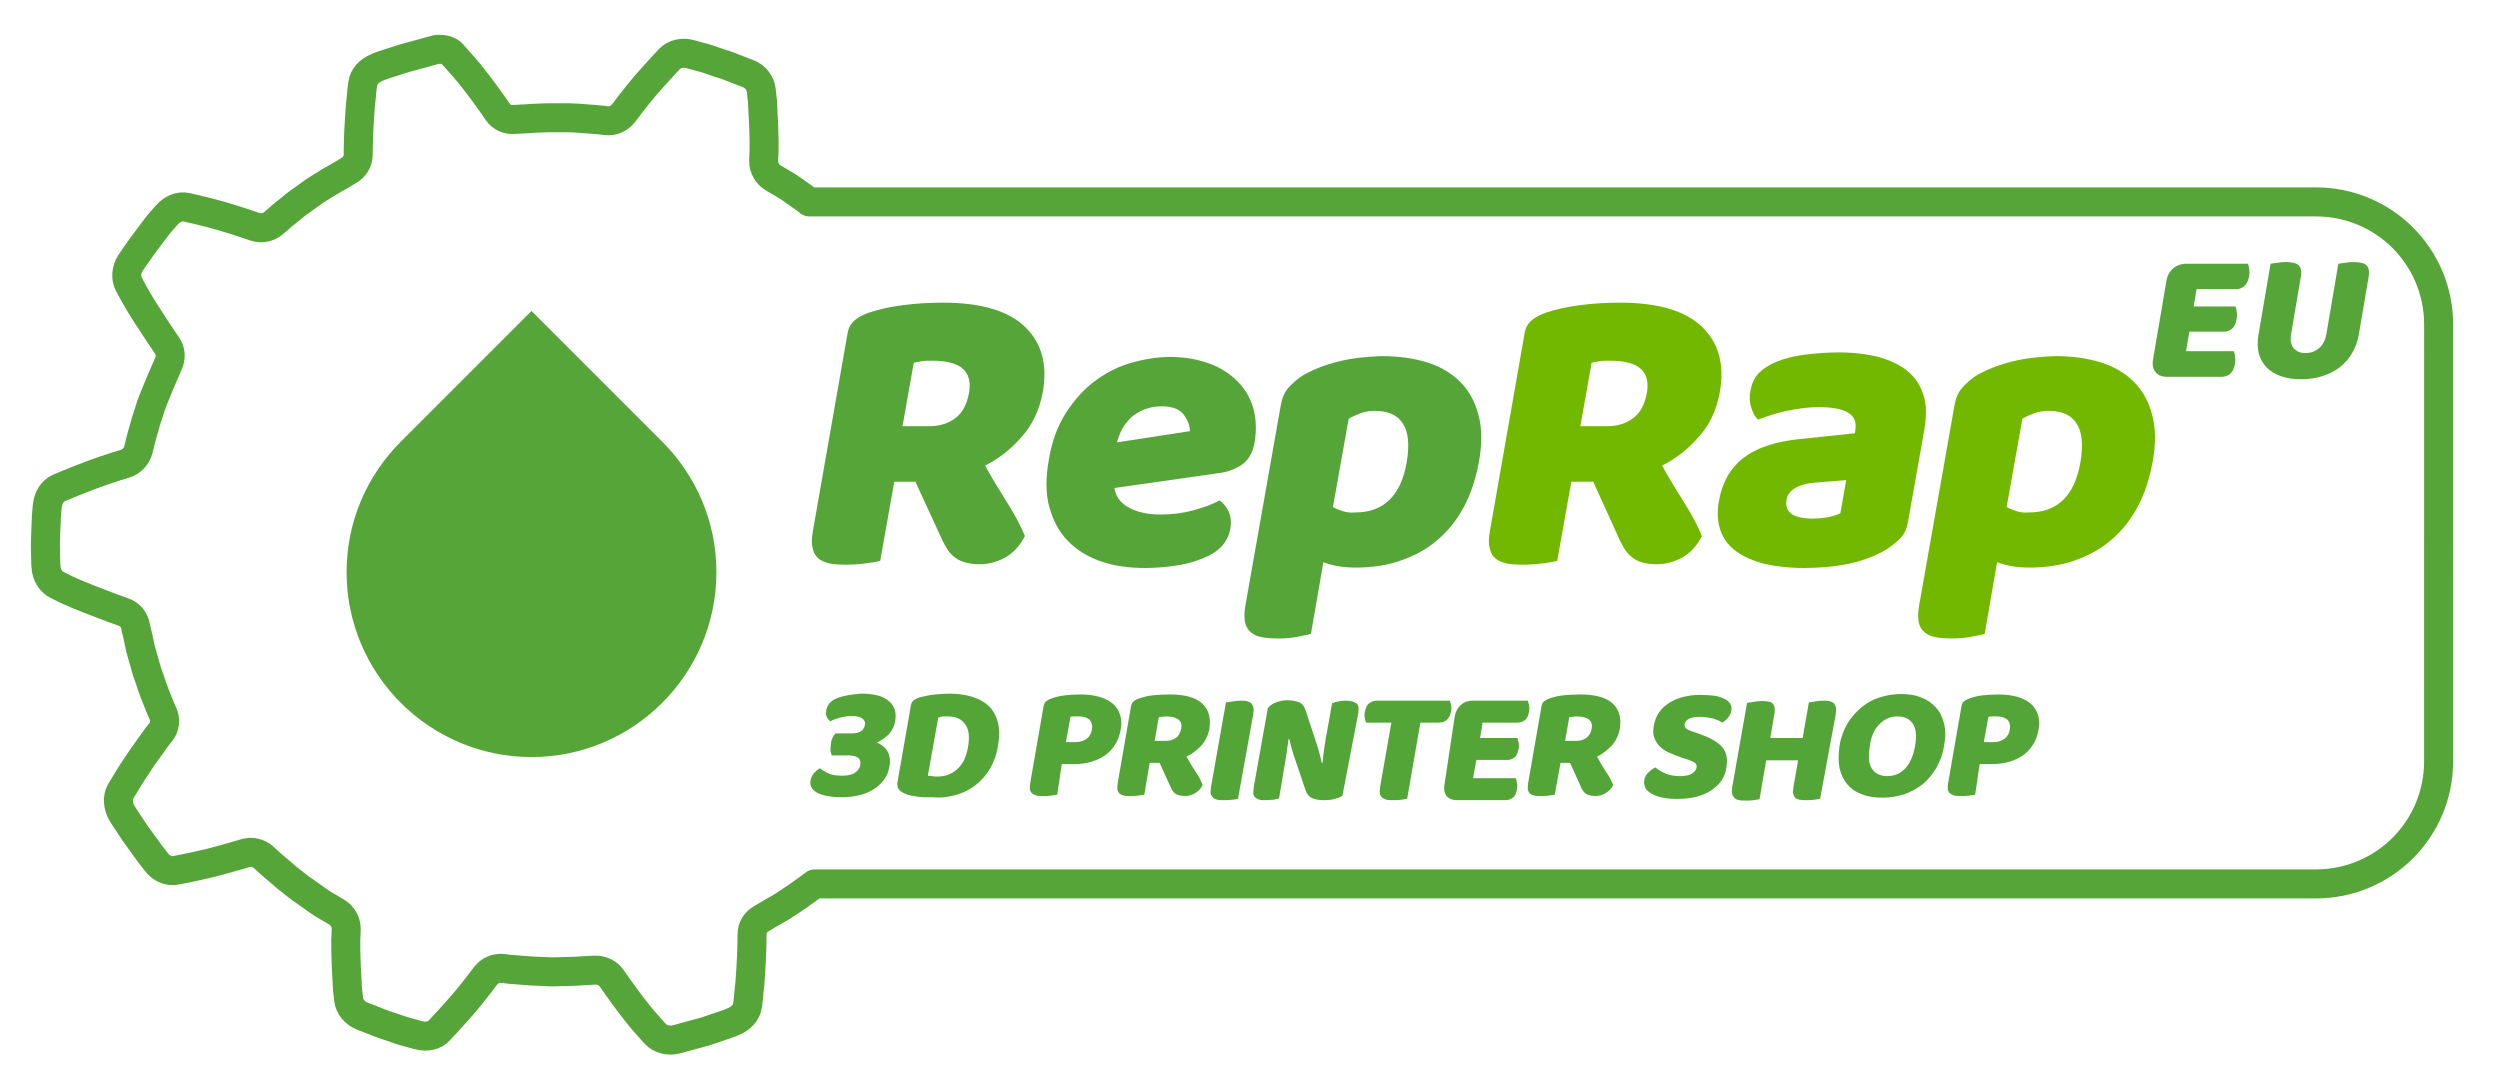
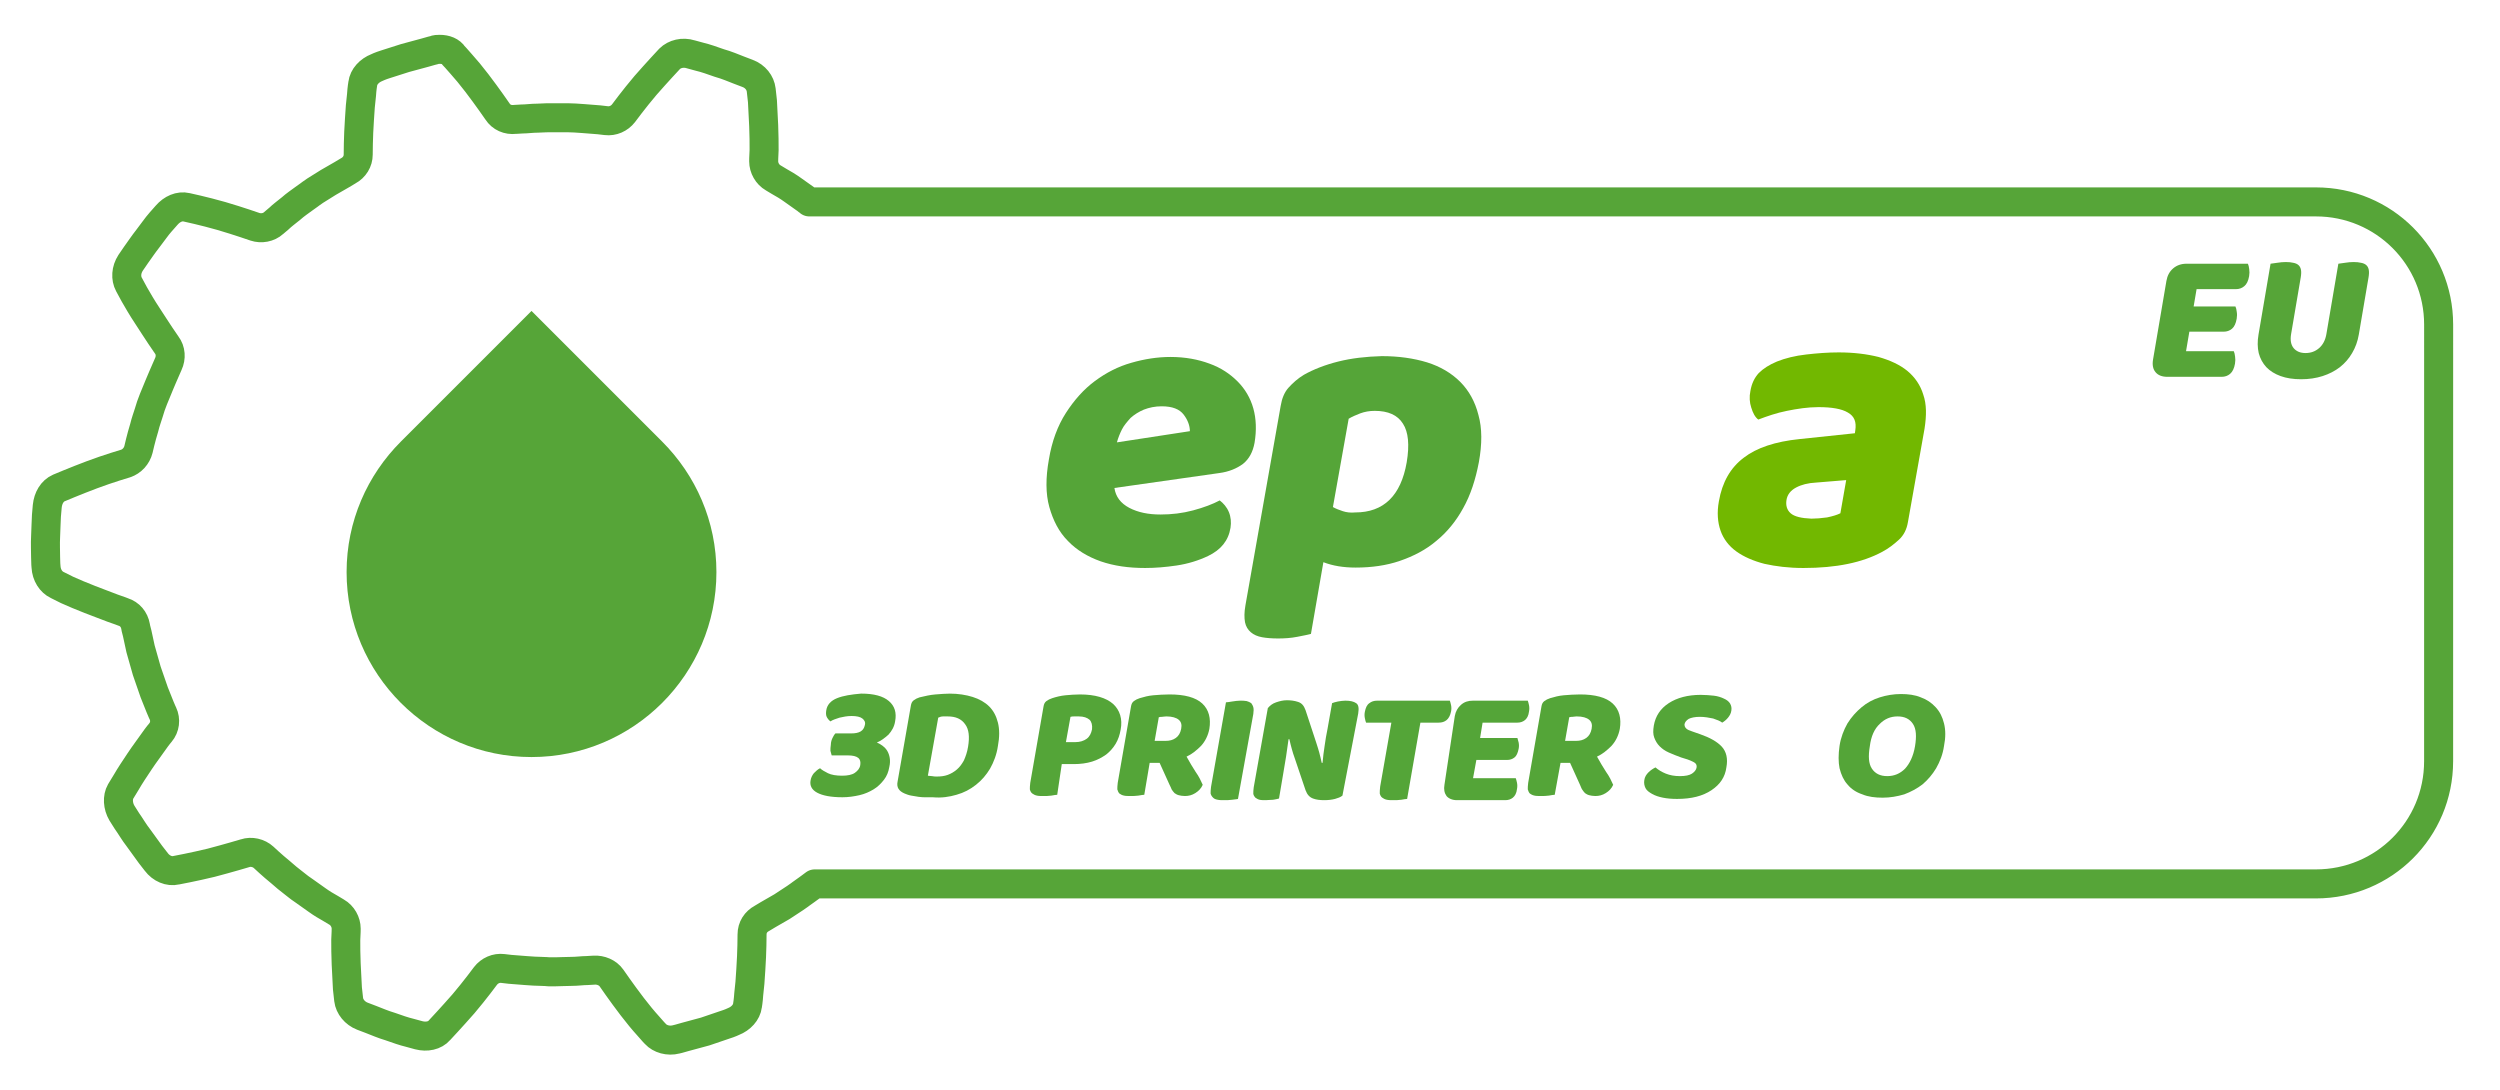
<svg xmlns="http://www.w3.org/2000/svg" xmlns:ns1="http://sodipodi.sourceforge.net/DTD/sodipodi-0.dtd" xmlns:ns2="http://www.inkscape.org/namespaces/inkscape" version="1.1" id="Layer_x5F_1_x5F_1" x="0px" y="0px" viewBox="0 0 603 263" style="enable-background:new 0 0 603 263;" xml:space="preserve" ns1:docname="logo-reprap-eu.svg" ns2:version="1.3.2 (091e20e, 2023-11-25, custom)">
  <defs id="defs59" />
  <ns1:namedview id="namedview57" pagecolor="#ffffff" bordercolor="#666666" borderopacity="1.0" ns2:pageshadow="2" ns2:pageopacity="0.0" ns2:pagecheckerboard="0" showgrid="false" ns2:zoom="2.0978441" ns2:cx="301.5" ns2:cy="131.08696" ns2:window-width="1920" ns2:window-height="992" ns2:window-x="-8" ns2:window-y="-8" ns2:window-maximized="1" ns2:current-layer="g54" ns2:showpageshadow="2" ns2:deskcolor="#d1d1d1" />
  <style type="text/css" id="style2">
	.st0{fill:#FFFFFF;stroke:#56A538;stroke-width:7;stroke-linecap:round;stroke-linejoin:round;stroke-miterlimit:10;}
	.st1{fill:#56A538;}
	.st2{fill-rule:evenodd;clip-rule:evenodd;fill:#55A538;}
	.st3{fill-rule:evenodd;clip-rule:evenodd;fill:#72B800;}
	.st4{fill-rule:evenodd;clip-rule:evenodd;fill:#54A538;}
</style>
  <path class="st0" d="M106.1,11.9c-0.5,0-1,0-1.4,0.2c0,0-0.9,0.2-2.2,0.6l-4.8,1.3L93,15.5c-1.3,0.4-2.1,0.8-2.1,0.8  c-1.8,0.7-3.2,2.2-3.4,3.9c0,0-0.2,1.1-0.3,2.7c-0.2,1.6-0.4,3.8-0.5,5.9c-0.3,4.2-0.3,8.5-0.3,8.5c0,1.6-0.9,3.1-2.4,3.9l-1.5,0.9  c-0.9,0.5-2.1,1.2-3.3,1.9L76,46c-0.9,0.6-1.4,1-1.4,1l-1.4,1c-0.8,0.6-2,1.4-3,2.3c-1.1,0.9-2.2,1.7-2.9,2.4L66,53.8  c-1.2,1.1-3,1.4-4.5,0.9c0,0-4-1.4-8.1-2.6C49.2,50.9,45,50,45,50c-1.7-0.4-3.5,0.4-4.8,1.9l-1.5,1.7c-0.9,1-1.9,2.5-3,3.9  c-1.1,1.4-2.1,2.9-2.9,4l-1.3,1.9c-1.1,1.7-1.2,3.7-0.4,5.2l1.3,2.4c0.8,1.4,1.9,3.3,3.1,5.1s2.3,3.6,3.2,4.9l1.5,2.2  c1,1.3,1.1,3.1,0.4,4.6l-0.7,1.6c-0.4,1-1,2.2-1.5,3.5L37,96.3c-0.4,1-0.6,1.6-0.6,1.6l-0.5,1.6c-0.3,1-0.8,2.3-1.1,3.6  c-0.8,2.6-1.4,5.3-1.4,5.3c-0.4,1.6-1.6,2.9-3.1,3.4c0,0-4.1,1.2-8.1,2.7c-4,1.5-8,3.2-8,3.2c-1.6,0.7-2.6,2.4-2.8,4.4l-0.2,2.3  c-0.1,1.4-0.1,3.2-0.2,5c-0.1,1.8,0,3.6,0,5c0,1.4,0.1,2.3,0.1,2.3c0.1,2,1.2,3.7,2.7,4.4l2.4,1.2c1.5,0.7,3.5,1.5,5.5,2.3  c2,0.8,4,1.5,5.5,2.1c1.5,0.5,2.5,0.9,2.5,0.9c1.6,0.5,2.7,1.8,3,3.5c0,0,0.1,0.7,0.4,1.7l0.8,3.7l1.5,5.3l1.8,5.2l1.4,3.5  c0.4,1,0.7,1.6,0.7,1.6c0.7,1.5,0.5,3.3-0.6,4.6c0,0-0.7,0.8-1.6,2.1c-0.9,1.3-2.2,3-3.4,4.8c-1.2,1.8-2.4,3.6-3.2,5l-1.4,2.3  c-0.8,1.4-0.7,3.5,0.3,5.2l1.2,1.9c0.8,1.1,1.7,2.7,2.8,4.1c1.1,1.5,2.1,2.9,2.9,4l1.4,1.8c1.2,1.6,3.1,2.4,4.8,2  c0,0,4.3-0.8,8.4-1.8c4.2-1.1,8.2-2.3,8.2-2.3c1.5-0.5,3.3-0.1,4.5,1c0,0,2,1.9,4.1,3.6c1,0.9,2.1,1.8,2.9,2.4l1.4,1.1  c0,0,0.5,0.4,1.4,1l3.1,2.2c1.1,0.8,2.3,1.5,3.2,2l1.5,0.9c1.4,0.8,2.3,2.4,2.3,4c0,0,0,1.1-0.1,2.7c0,1.6,0,3.7,0.1,5.8  c0.1,2.1,0.2,4.3,0.3,5.9l0.3,2.7c0.2,1.7,1.5,3.3,3.3,4l2.1,0.8c1.3,0.5,2.9,1.2,4.6,1.7c1.7,0.6,3.4,1.2,4.7,1.5l2.2,0.6  c1.9,0.5,3.9,0.1,5-1.2c0,0,3-3.2,5.8-6.4c2.8-3.3,5.3-6.7,5.3-6.7c1-1.3,2.6-2,4.2-1.8l1.7,0.2c1,0.1,2.4,0.2,3.8,0.3  c1.4,0.1,2.7,0.2,3.8,0.2c1,0,1.7,0.1,1.7,0.1s0.7,0,1.7,0c1,0,2.4-0.1,3.8-0.1c1.4,0,2.7-0.2,3.8-0.2l1.7-0.1  c1.6-0.1,3.3,0.6,4.2,1.9c0,0,2.4,3.5,5,6.9c1.3,1.7,2.7,3.4,3.8,4.6c1.1,1.3,1.8,2,1.8,2c1.1,1.2,3.1,1.8,5,1.3  c0,0,0.9-0.2,2.2-0.6l4.8-1.3l4.7-1.6c1.3-0.4,2.1-0.8,2.1-0.8c1.8-0.7,3.2-2.2,3.4-3.9c0,0,0.2-1.1,0.3-2.7  c0.2-1.6,0.4-3.8,0.5-5.9c0.3-4.3,0.3-8.5,0.3-8.5c0-1.7,0.9-3.1,2.4-3.9l1.5-0.9c0.9-0.5,2.1-1.2,3.3-1.9l3.2-2.1  c0.9-0.6,1.4-1,1.4-1l1.4-1c0.6-0.4,1.2-0.9,1.9-1.4h362.1c16.4,0,29.6-13.2,29.6-29.6V78.3c0-16.4-13.2-29.6-29.6-29.6H195.2  c-0.2-0.2-0.6-0.4-0.9-0.7l-3.1-2.2c-1.1-0.8-2.3-1.5-3.2-2l-1.5-0.9c-1.4-0.8-2.3-2.4-2.3-4c0,0,0-1.1,0.1-2.7c0-1.6,0-3.7-0.1-5.9  c-0.1-2.1-0.2-4.3-0.3-5.9l-0.3-2.7c-0.2-1.7-1.4-3.3-3.3-4l-2.1-0.8c-1.3-0.5-2.9-1.2-4.7-1.7c-1.7-0.6-3.4-1.2-4.7-1.5l-2.2-0.6  c-1.9-0.6-3.9-0.1-5.1,1.1c0,0-3,3.2-5.8,6.4c-2.8,3.3-5.3,6.7-5.3,6.7c-1,1.3-2.6,2-4.2,1.8l-1.7-0.2c-1-0.1-2.4-0.2-3.8-0.3  c-1.4-0.1-2.7-0.2-3.8-0.2c-1,0-1.7,0-1.7,0s-0.7,0-1.7,0c-1,0-2.4,0-3.8,0.1c-1.4,0-2.7,0.2-3.8,0.2l-1.7,0.1  c-1.7,0.2-3.3-0.5-4.2-1.9c0,0-2.4-3.5-5-6.9c-1.3-1.7-2.7-3.4-3.8-4.6c-1.1-1.3-1.8-2-1.8-2C108.8,12.4,107.5,11.9,106.1,11.9  L106.1,11.9z" id="path4" style="fill:none" />
  <path class="st1" d="M128.2,75l-31.5,31.5c-8.1,8.1-13.1,19.2-13.1,31.5c0,24.6,20,44.6,44.6,44.6c24.6,0,44.6-20,44.6-44.6  c0-12.3-5-23.4-13.1-31.5L128.2,75z" id="path6" />
  <g id="g20">
-     <path class="st2" d="M217.7,102.7l2.7-15.2c0.8-0.2,1.5-0.3,2.1-0.4c0.6-0.1,1.4-0.1,2.4-0.1c3.5,0,6,0.7,7.4,2   c1.4,1.3,1.9,3.3,1.4,5.9c-0.5,2.6-1.5,4.6-3.2,5.9c-1.7,1.3-3.8,2-6.3,2H217.7z M220.7,116l6.1,13.2c0.4,1,0.9,1.9,1.4,2.8   c0.5,0.9,1.1,1.6,1.8,2.2c0.7,0.6,1.6,1.1,2.6,1.4c1,0.3,2.3,0.5,3.7,0.5c2.2,0,4.3-0.6,6.3-1.7c2-1.2,3.5-2.9,4.6-5.1   c-0.9-2.3-2.3-4.9-4.1-7.8s-3.7-5.9-5.5-9.2c3.2-1.6,6.2-3.9,8.8-6.9c2.6-2.9,4.3-6.5,5.1-10.7c1.2-6.7-0.2-11.9-4.2-15.8   c-4-3.9-10.6-5.9-19.8-5.9c-3.4,0-6.6,0.2-9.7,0.6c-3.1,0.4-5.8,1-8.2,1.8c-1.4,0.5-2.6,1.1-3.5,1.9c-0.9,0.8-1.5,1.8-1.7,3.3   l-8.3,47.3c-0.3,1.8-0.4,3.2-0.1,4.2c0.2,1.1,0.6,1.9,1.3,2.5c0.6,0.6,1.6,1,2.7,1.3c1.1,0.2,2.5,0.3,4,0.3s3.1-0.1,4.7-0.3   c1.6-0.2,2.8-0.4,3.6-0.6l3.4-19.1H220.7z" id="path8" />
    <path class="st2" d="M285.5,100c1,1.3,1.5,2.7,1.5,4l-17.6,2.7c0.3-1.1,0.7-2.1,1.2-3.1c0.5-1,1.3-1.9,2.1-2.8c0.9-0.8,2-1.5,3.2-2   c1.3-0.5,2.7-0.8,4.3-0.8C282.8,98,284.5,98.7,285.5,100z M283.8,136.4c2.7-0.4,5.3-1.2,7.6-2.3c3.1-1.5,4.9-3.7,5.4-6.8   c0.2-1.3,0.1-2.6-0.4-3.8c-0.5-1.2-1.3-2.1-2.2-2.8c-1.7,0.9-3.8,1.7-6.4,2.4c-2.6,0.7-5.2,1-7.9,1c-2.9,0-5.4-0.5-7.5-1.6   c-2.1-1.1-3.3-2.7-3.6-4.8l25.3-3.6c2.3-0.3,4.2-1.1,5.7-2.2c1.5-1.2,2.4-2.9,2.8-5.1c0.5-3,0.4-5.8-0.3-8.3s-2-4.7-3.8-6.5   s-4-3.3-6.8-4.3c-2.7-1-5.8-1.6-9.4-1.6c-3.1,0-6.3,0.5-9.4,1.4c-3.2,0.9-6.1,2.4-8.8,4.4s-5,4.6-7,7.7c-2,3.1-3.4,6.9-4.1,11.2   c-0.8,4.4-0.8,8.3,0.1,11.5s2.3,6,4.5,8.2c2.1,2.2,4.8,3.8,7.9,4.9c3.2,1.1,6.7,1.6,10.7,1.6C278.6,137,281.1,136.8,283.8,136.4z" id="path10" />
    <path class="st2" d="M323.9,123.3c-0.9-0.3-1.7-0.6-2.4-1l3.8-21.3c0.8-0.5,1.8-0.9,2.8-1.3c1.1-0.4,2.2-0.6,3.5-0.6   c3.2,0,5.5,1,6.8,3.1c1.3,2,1.6,5.1,0.9,9.3c-1.4,8.1-5.6,12.1-12.4,12.1C325.8,123.7,324.8,123.6,323.9,123.3z M322.8,87.2   c-3.2,0.8-6,1.9-8.3,3.2c-1.5,0.9-2.7,2-3.7,3.1c-1,1.1-1.6,2.6-1.9,4.4l-8.5,48.1c-0.3,1.7-0.3,3-0.1,4.1c0.2,1,0.7,1.8,1.4,2.4   c0.7,0.6,1.6,1,2.7,1.2c1.1,0.2,2.4,0.3,3.9,0.3c1.5,0,3.1-0.1,4.6-0.4c1.5-0.3,2.6-0.5,3.3-0.7l3-17.3c2.3,0.9,4.9,1.3,7.8,1.3   c3.8,0,7.4-0.5,10.6-1.6s6.2-2.6,8.8-4.8c2.6-2.1,4.8-4.8,6.5-7.9c1.8-3.2,3-6.9,3.8-11.1c0.8-4.4,0.8-8.2-0.1-11.4   c-0.8-3.2-2.3-5.9-4.4-8c-2.1-2.1-4.8-3.7-8-4.7c-3.3-1-6.9-1.5-10.9-1.5C329.5,86,326,86.4,322.8,87.2z" id="path12" />
-     <path class="st3" d="M381.2,102.7l2.7-15.2c0.8-0.2,1.5-0.3,2.1-0.4c0.6-0.1,1.4-0.1,2.4-0.1c3.5,0,6,0.7,7.4,2   c1.4,1.3,1.9,3.3,1.4,5.9c-0.5,2.6-1.5,4.6-3.2,5.9c-1.7,1.3-3.8,2-6.3,2H381.2z M384.2,116l6,13.2c0.4,1,0.9,1.9,1.4,2.8   c0.5,0.9,1.1,1.6,1.8,2.2c0.7,0.6,1.5,1.1,2.5,1.4c1,0.3,2.3,0.5,3.7,0.5c2.2,0,4.3-0.6,6.3-1.7c2-1.2,3.5-2.9,4.6-5.1   c-0.9-2.3-2.3-4.9-4.1-7.8s-3.7-5.9-5.5-9.2c3.2-1.6,6.2-3.9,8.8-6.9c2.7-2.9,4.3-6.5,5.1-10.7c1.2-6.7-0.2-11.9-4.2-15.8   c-4-3.9-10.6-5.9-19.8-5.9c-3.4,0-6.6,0.2-9.7,0.6c-3.1,0.4-5.8,1-8.2,1.8c-1.4,0.5-2.6,1.1-3.5,1.9c-0.9,0.8-1.5,1.8-1.7,3.3   l-8.3,47.3c-0.3,1.8-0.4,3.2-0.1,4.2c0.2,1.1,0.6,1.9,1.3,2.5c0.6,0.6,1.6,1,2.7,1.3c1.1,0.2,2.5,0.3,4,0.3s3.1-0.1,4.7-0.3   c1.6-0.2,2.8-0.4,3.6-0.6l3.4-19.1H384.2z" id="path14" />
    <path class="st3" d="M435.7,85.5c-2.7,0.3-5.1,0.9-7.1,1.7c-1.9,0.8-3.3,1.7-4.4,2.8c-1,1.1-1.7,2.5-2,4.3c-0.3,1.4-0.2,2.8,0.2,4   c0.4,1.3,0.9,2.3,1.7,2.9c2.1-0.8,4.4-1.6,6.9-2.1s5-0.9,7.6-0.9c3.2,0,5.6,0.4,7.1,1.3c1.6,0.9,2.1,2.3,1.8,4.3l-0.1,0.7   l-13.3,1.4c-5.9,0.6-10.4,2.1-13.5,4.5c-3.2,2.4-5.2,5.9-6,10.5c-0.5,2.7-0.3,5.1,0.4,7.1c0.7,2,2,3.7,3.8,5c1.8,1.3,4.1,2.3,6.8,3   c2.7,0.6,5.8,1,9.4,1c7.9,0,14.2-1.3,19-3.9c1.5-0.8,2.8-1.8,4-2.9c1.2-1.1,1.9-2.5,2.2-4.3l4-22.5c0.5-3.2,0.5-5.9-0.3-8.2   c-0.7-2.3-2-4.2-3.8-5.7c-1.8-1.5-4.2-2.6-7-3.4c-2.8-0.7-6-1.1-9.6-1.1C440.9,85,438.3,85.2,435.7,85.5z M431.9,123.8   c-0.9-0.8-1.2-1.9-1-3.2c0.2-1.3,1-2.3,2.3-3c1.3-0.7,2.9-1.1,4.8-1.2l7.3-0.6l-1.4,8c-0.8,0.4-1.8,0.7-3.2,1   c-1.4,0.2-2.7,0.3-3.8,0.3C434.5,125,432.8,124.6,431.9,123.8z" id="path16" />
-     <path class="st3" d="M486.4,123.3c-0.9-0.3-1.7-0.6-2.4-1l3.8-21.3c0.8-0.5,1.8-0.9,2.8-1.3c1.1-0.4,2.2-0.6,3.5-0.6   c3.2,0,5.5,1,6.8,3.1c1.3,2,1.6,5.1,0.9,9.3c-1.4,8.1-5.6,12.1-12.4,12.1C488.3,123.7,487.3,123.6,486.4,123.3z M485.3,87.2   c-3.2,0.8-6,1.9-8.3,3.2c-1.5,0.9-2.7,2-3.7,3.1c-1,1.1-1.6,2.6-1.9,4.4l-8.5,48.1c-0.3,1.7-0.3,3-0.1,4.1c0.2,1,0.7,1.8,1.4,2.4   c0.7,0.6,1.6,1,2.7,1.2c1.1,0.2,2.4,0.3,3.9,0.3c1.5,0,3.1-0.1,4.6-0.4c1.5-0.3,2.6-0.5,3.3-0.7l3-17.3c2.3,0.9,4.9,1.3,7.8,1.3   c3.8,0,7.4-0.5,10.6-1.6s6.2-2.6,8.8-4.8c2.6-2.1,4.8-4.8,6.5-7.9c1.8-3.2,3-6.9,3.8-11.1c0.8-4.4,0.8-8.2-0.1-11.4   c-0.8-3.2-2.3-5.9-4.4-8c-2.1-2.1-4.8-3.7-8-4.7c-3.3-1-6.9-1.5-10.9-1.5C492,86,488.5,86.4,485.3,87.2z" id="path18" />
  </g>
  <g id="g48">
    <path class="st4" d="M201.9,168.4c-1.5,0.6-2.4,1.6-2.6,2.9c-0.1,0.6-0.1,1.2,0.1,1.6c0.2,0.4,0.5,0.8,0.9,1.1   c0.6-0.4,1.3-0.6,2.2-0.9c0.9-0.2,1.8-0.4,2.9-0.4c1.2,0,2.1,0.2,2.6,0.6c0.5,0.4,0.8,0.9,0.6,1.6c-0.3,1.4-1.3,2-3.3,2h-3.8   c-0.3,0.3-0.5,0.7-0.7,1.1c-0.2,0.4-0.4,1-0.4,1.6c-0.1,0.6-0.1,1.1-0.1,1.5c0.1,0.4,0.2,0.8,0.3,1.1h3.8c1.3,0,2.1,0.2,2.6,0.6   s0.6,1,0.5,1.7c-0.1,0.8-0.6,1.4-1.3,1.9c-0.7,0.5-1.8,0.7-3.1,0.7c-1.4,0-2.6-0.2-3.4-0.6c-0.8-0.4-1.5-0.8-1.9-1.2   c-0.6,0.3-1,0.7-1.5,1.2c-0.4,0.5-0.7,1.1-0.8,1.8c-0.2,1.2,0.3,2.2,1.6,2.9s3.3,1.1,6.1,1.1c1.4,0,2.8-0.2,4.1-0.5   c1.3-0.3,2.4-0.8,3.4-1.4c1-0.6,1.8-1.4,2.5-2.3c0.7-0.9,1.1-1.9,1.3-3.1c0.2-0.8,0.2-1.6,0.1-2.2c-0.1-0.6-0.3-1.2-0.6-1.7   c-0.3-0.5-0.7-0.9-1.1-1.2c-0.4-0.3-0.9-0.6-1.4-0.8c1-0.4,1.9-1.1,2.8-1.9c0.8-0.9,1.4-1.9,1.6-3.2c0.4-2.1-0.1-3.7-1.5-4.9   c-1.4-1.2-3.6-1.8-6.7-1.8C205.3,167.5,203.4,167.8,201.9,168.4z" id="path22" />
    <path class="st4" d="M230.7,191.7c1.8-0.5,3.3-1.3,4.7-2.4c1.4-1.1,2.5-2.4,3.4-3.9c0.9-1.6,1.6-3.4,1.9-5.5c0.4-2.1,0.4-4,0-5.6   s-1.1-2.9-2.1-3.9s-2.4-1.8-4-2.3s-3.5-0.8-5.5-0.8c-1,0-2.2,0.1-3.5,0.2c-1.3,0.1-2.5,0.4-3.8,0.7c-0.6,0.2-1,0.4-1.4,0.7   c-0.4,0.3-0.6,0.7-0.7,1.3l-3.2,18.3c-0.3,1.4,0.3,2.3,1.7,2.9c0.5,0.2,1,0.4,1.6,0.5c0.6,0.1,1.2,0.2,1.8,0.3   c0.6,0.1,1.2,0.1,1.8,0.1h1.6C227.1,192.5,229,192.2,230.7,191.7z M226.3,173.1c0.4-0.2,0.8-0.3,1.2-0.3h1.1c1.9,0,3.3,0.6,4.2,1.9   c0.9,1.2,1.1,3,0.7,5.4c-0.2,1.3-0.6,2.4-1,3.3c-0.5,0.9-1,1.6-1.7,2.2c-0.7,0.6-1.4,1-2.2,1.3c-0.8,0.3-1.7,0.4-2.6,0.4   c-0.4,0-0.8,0-1.2-0.1c-0.4,0-0.8-0.1-1-0.1L226.3,173.1z" id="path24" />
    <path class="st4" d="M256.1,184.3h2.9c1.6,0,3.1-0.2,4.4-0.6c1.3-0.4,2.4-1,3.4-1.7c0.9-0.7,1.7-1.6,2.3-2.6s1-2.2,1.2-3.4   c0.5-2.6-0.2-4.7-1.8-6.2c-1.7-1.5-4.4-2.3-8-2.3c-1.2,0-2.4,0.1-3.5,0.2s-2.3,0.4-3.2,0.7c-0.6,0.2-1,0.4-1.4,0.7   c-0.4,0.3-0.6,0.7-0.7,1.3l-3.2,18.4c-0.1,0.7-0.1,1.2-0.1,1.6c0.1,0.4,0.3,0.8,0.6,1s0.6,0.4,1.1,0.5c0.4,0.1,1,0.1,1.6,0.1   c0.6,0,1.2,0,1.9-0.1c0.6-0.1,1.1-0.2,1.4-0.2L256.1,184.3z M257.1,179l1.1-6.1c0.3-0.1,0.6-0.1,0.9-0.1h1.1c1.2,0,2,0.3,2.6,0.8   c0.5,0.5,0.7,1.3,0.6,2.3c-0.2,1-0.6,1.8-1.3,2.3c-0.7,0.5-1.6,0.8-2.7,0.8H257.1z" id="path26" />
    <path class="st4" d="M278.5,178.7l1-5.7c0.3-0.1,0.6-0.1,0.8-0.1s0.6-0.1,1-0.1c1.4,0,2.4,0.3,3,0.8s0.8,1.2,0.6,2.2   c-0.2,1-0.6,1.7-1.3,2.2c-0.7,0.5-1.5,0.7-2.5,0.7H278.5z M279.7,184l2.4,5.3c0.2,0.4,0.4,0.8,0.5,1.1c0.2,0.3,0.4,0.6,0.7,0.9   c0.3,0.2,0.6,0.4,1,0.5c0.4,0.1,0.9,0.2,1.5,0.2c0.9,0,1.7-0.2,2.5-0.7c0.8-0.5,1.4-1.1,1.8-2c-0.4-0.9-0.9-2-1.7-3.1   c-0.7-1.1-1.5-2.4-2.2-3.7c1.3-0.6,2.4-1.5,3.5-2.6c1-1.1,1.7-2.5,2-4.1c0.4-2.5-0.1-4.6-1.7-6.1c-1.6-1.5-4.3-2.2-7.9-2.2   c-1.4,0-2.7,0.1-3.9,0.2c-1.2,0.1-2.3,0.4-3.3,0.7c-0.6,0.2-1,0.4-1.4,0.7c-0.4,0.3-0.6,0.7-0.7,1.3l-3.2,18.4   c-0.1,0.7-0.1,1.2-0.1,1.6c0.1,0.4,0.3,0.8,0.5,1c0.3,0.2,0.6,0.4,1.1,0.5c0.4,0.1,1,0.1,1.6,0.1c0.6,0,1.2,0,1.9-0.1   c0.6-0.1,1.1-0.2,1.4-0.2l1.3-7.7H279.7z" id="path28" />
    <path class="st4" d="M302.3,172.2c0.1-0.7,0.1-1.2,0-1.6c-0.1-0.4-0.3-0.7-0.5-1c-0.3-0.2-0.7-0.4-1.1-0.5c-0.5-0.1-1-0.1-1.6-0.1   c-0.6,0-1.2,0.1-1.9,0.2c-0.7,0.1-1.1,0.2-1.5,0.2l-3.6,20.4c-0.1,0.7-0.1,1.2-0.1,1.6c0.1,0.4,0.3,0.7,0.6,1s0.6,0.4,1.1,0.5   c0.4,0.1,1,0.1,1.6,0.1c0.6,0,1.2,0,1.9-0.1c0.6-0.1,1.1-0.1,1.4-0.2L302.3,172.2z" id="path30" />
    <path class="st4" d="M327.6,172.1c0.2-1.3,0.1-2.1-0.5-2.5c-0.6-0.4-1.4-0.6-2.6-0.6c-0.6,0-1.2,0.1-1.8,0.2   c-0.6,0.1-1.1,0.3-1.4,0.4l-1.1,6.2c-0.3,1.4-0.5,2.7-0.7,4.1c-0.2,1.4-0.4,2.7-0.5,4.1l-0.2,0c-0.2-0.9-0.4-1.8-0.6-2.5   c-0.2-0.7-0.4-1.4-0.7-2.3l-2.6-7.9c-0.4-1.1-0.9-1.7-1.8-2c-0.9-0.3-1.8-0.4-2.7-0.4c-0.9,0-1.7,0.2-2.6,0.5   c-0.9,0.3-1.5,0.8-2,1.4l-3.4,19.1c-0.1,0.6-0.1,1.2-0.1,1.6c0.1,0.4,0.3,0.7,0.5,0.9c0.3,0.2,0.6,0.4,1,0.5c0.4,0.1,1,0.1,1.5,0.1   c0.6,0,1.2-0.1,1.8-0.1c0.6-0.1,1.1-0.2,1.4-0.3l1-5.9l0.7-4.2c0.2-1.4,0.4-2.8,0.6-4.2l0.2,0c0.2,0.9,0.4,1.7,0.6,2.4   s0.4,1.4,0.7,2.2l2.6,7.7c0.4,1.1,1,1.7,1.8,2c0.8,0.3,1.7,0.4,2.7,0.4c1,0,1.8-0.1,2.6-0.3c0.7-0.2,1.3-0.4,1.8-0.8L327.6,172.1z" id="path32" />
    <path class="st4" d="M335.6,174.3l-2.7,15.4c-0.1,0.7-0.1,1.3-0.1,1.7c0.1,0.4,0.3,0.8,0.6,1c0.3,0.2,0.6,0.4,1.1,0.5   c0.4,0.1,1,0.1,1.6,0.1c0.6,0,1.2,0,1.9-0.1c0.6-0.1,1.1-0.2,1.4-0.2l3.2-18.4h4.4c0.8,0,1.4-0.2,1.9-0.6s0.9-1.1,1.1-2.1   c0.1-0.5,0.1-1,0-1.5c-0.1-0.5-0.2-0.8-0.3-1.1h-17.5c-0.8,0-1.4,0.2-1.9,0.6c-0.6,0.4-0.9,1.1-1.1,2.1c-0.1,0.5-0.1,1,0,1.5   c0.1,0.5,0.2,0.9,0.3,1.1H335.6z" id="path34" />
    <path class="st4" d="M348.4,189.3c-0.2,1.1,0,2,0.5,2.7c0.5,0.6,1.4,1,2.5,1h11.7c0.7,0,1.3-0.2,1.8-0.6c0.5-0.4,0.9-1.1,1-2.1   c0.1-0.5,0.1-1,0-1.5c-0.1-0.5-0.2-0.8-0.3-1.1h-10.3l0.8-4.4h7.4c0.7,0,1.3-0.2,1.8-0.6c0.5-0.4,0.8-1.1,1-2.1   c0.1-0.5,0.1-1,0-1.5c-0.1-0.4-0.2-0.8-0.3-1.1h-9l0.6-3.7h8.4c0.7,0,1.3-0.2,1.8-0.6c0.5-0.4,0.9-1.1,1-2.1c0.1-0.5,0.1-1,0-1.5   c-0.1-0.5-0.2-0.8-0.3-1.1h-13.2c-1.2,0-2.1,0.3-2.9,1c-0.8,0.7-1.3,1.6-1.5,2.7L348.4,189.3z" id="path36" />
    <path class="st4" d="M377.5,178.7l1-5.7c0.3-0.1,0.6-0.1,0.8-0.1s0.6-0.1,1-0.1c1.4,0,2.4,0.3,3,0.8s0.8,1.2,0.6,2.2   c-0.2,1-0.6,1.7-1.3,2.2c-0.7,0.5-1.5,0.7-2.5,0.7H377.5z M378.7,184l2.4,5.3c0.2,0.4,0.3,0.8,0.5,1.1c0.2,0.3,0.4,0.6,0.7,0.9   c0.3,0.2,0.6,0.4,1,0.5c0.4,0.1,0.9,0.2,1.5,0.2c0.9,0,1.7-0.2,2.5-0.7c0.8-0.5,1.4-1.1,1.8-2c-0.4-0.9-0.9-2-1.7-3.1   c-0.7-1.1-1.5-2.4-2.2-3.7c1.3-0.6,2.4-1.5,3.5-2.6c1-1.1,1.7-2.5,2-4.1c0.4-2.5-0.1-4.6-1.7-6.1c-1.6-1.5-4.3-2.2-7.9-2.2   c-1.4,0-2.6,0.1-3.9,0.2c-1.2,0.1-2.3,0.4-3.3,0.7c-0.6,0.2-1,0.4-1.4,0.7c-0.4,0.3-0.6,0.7-0.7,1.3l-3.2,18.4   c-0.1,0.7-0.1,1.2-0.1,1.6c0.1,0.4,0.3,0.8,0.5,1c0.3,0.2,0.6,0.4,1.1,0.5c0.4,0.1,1,0.1,1.6,0.1c0.6,0,1.2,0,1.9-0.1   c0.6-0.1,1.1-0.2,1.4-0.2l1.4-7.7H378.7z" id="path38" />
    <path class="st4" d="M407.1,183.2c0.7,0.3,1.3,0.5,1.7,0.8c0.4,0.3,0.5,0.7,0.4,1.2c-0.1,0.5-0.5,1-1.1,1.4   c-0.6,0.4-1.6,0.6-2.9,0.6c-1.3,0-2.4-0.2-3.4-0.6c-1-0.4-1.8-0.9-2.5-1.5c-0.6,0.3-1.2,0.7-1.7,1.2c-0.5,0.5-0.9,1.1-1,1.9   c-0.1,0.7,0,1.3,0.3,1.9s0.9,1,1.6,1.4c0.7,0.4,1.6,0.7,2.6,0.9c1,0.2,2.1,0.3,3.4,0.3c3.5,0,6.2-0.7,8.3-2.1s3.3-3.2,3.6-5.5   c0.4-2.1,0-3.8-1.1-5c-1.1-1.2-2.9-2.2-5.2-3l-2-0.7c-0.6-0.2-1.1-0.4-1.4-0.7c-0.3-0.3-0.4-0.6-0.4-1c0.1-0.5,0.4-0.9,1-1.3   c0.6-0.3,1.5-0.5,2.7-0.5c1.2,0,2.2,0.2,3.2,0.4c0.9,0.3,1.7,0.6,2.2,1c0.5-0.3,1-0.7,1.4-1.2c0.4-0.5,0.7-1,0.8-1.7   c0.1-0.6,0-1.2-0.3-1.7c-0.3-0.5-0.8-0.9-1.5-1.2c-0.6-0.3-1.5-0.6-2.4-0.7c-1-0.1-2-0.2-3.2-0.2c-3.1,0-5.7,0.7-7.7,2   c-2,1.3-3.2,3.1-3.6,5.4c-0.2,1.2-0.2,2.1,0.1,2.9c0.3,0.8,0.7,1.5,1.3,2.1c0.6,0.6,1.3,1.1,2.2,1.5c0.9,0.4,1.9,0.8,3,1.2   L407.1,183.2z" id="path40" />
-     <path class="st4" d="M442.8,172.2c0.1-0.7,0.1-1.2,0-1.6c-0.1-0.4-0.3-0.7-0.5-1c-0.3-0.2-0.6-0.4-1.1-0.5c-0.5-0.1-1-0.1-1.6-0.1   c-0.6,0-1.2,0.1-1.9,0.2c-0.7,0.1-1.1,0.2-1.4,0.2l-1.5,8.6H427l1-5.9c0.1-0.6,0.1-1.2,0-1.6c-0.1-0.4-0.3-0.7-0.5-0.9   c-0.3-0.2-0.7-0.4-1.1-0.4c-0.5-0.1-1-0.1-1.6-0.1c-0.6,0-1.2,0.1-1.9,0.2c-0.6,0.1-1.1,0.2-1.5,0.2l-3.6,20.4   c-0.1,0.7-0.1,1.2,0,1.6c0.1,0.4,0.3,0.7,0.6,1s0.6,0.4,1.1,0.5c0.4,0.1,1,0.1,1.6,0.1c0.6,0,1.2,0,1.9-0.1   c0.6-0.1,1.1-0.2,1.4-0.2l1.6-9.4h7.7l-1.1,6.3c-0.1,0.7-0.2,1.3-0.1,1.7c0.1,0.4,0.3,0.8,0.5,1c0.3,0.3,0.6,0.4,1.1,0.5   c0.5,0.1,1,0.1,1.6,0.1c0.6,0,1.2,0,1.9-0.1c0.6-0.1,1.1-0.2,1.4-0.2L442.8,172.2z" id="path42" />
    <path class="st4" d="M453.4,174.6c1.2-1.2,2.6-1.8,4.3-1.8c1.7,0,2.9,0.6,3.7,1.8c0.8,1.2,0.9,3,0.5,5.4c-0.4,2.4-1.3,4.2-2.4,5.4   c-1.2,1.2-2.6,1.8-4.3,1.8c-1.7,0-2.9-0.6-3.7-1.8c-0.8-1.2-0.9-3-0.5-5.4C451.3,177.6,452.1,175.8,453.4,174.6z M443.7,185.3   c0.4,1.6,1,2.9,1.9,3.9c0.9,1.1,2.1,1.9,3.6,2.4c1.4,0.6,3.1,0.8,4.9,0.8s3.5-0.3,5.2-0.8c1.6-0.6,3.1-1.4,4.4-2.4   c1.3-1.1,2.4-2.4,3.3-3.9c0.9-1.6,1.6-3.3,1.9-5.4c0.4-2,0.4-3.8,0-5.4c-0.4-1.6-1-2.8-2-3.9s-2.2-1.9-3.6-2.4   c-1.4-0.6-3.1-0.8-4.8-0.8c-1.8,0-3.5,0.3-5.1,0.8c-1.6,0.5-3.1,1.3-4.4,2.4c-1.3,1.1-2.4,2.3-3.4,3.9c-0.9,1.6-1.6,3.4-1.9,5.4   C443.4,182,443.4,183.8,443.7,185.3z" id="path44" />
-     <path class="st4" d="M477.5,184.3h2.9c1.6,0,3.1-0.2,4.4-0.6c1.3-0.4,2.4-1,3.4-1.7c0.9-0.7,1.7-1.6,2.3-2.6s1-2.2,1.2-3.4   c0.5-2.6-0.2-4.7-1.8-6.2c-1.7-1.5-4.4-2.3-8-2.3c-1.2,0-2.3,0.1-3.5,0.2c-1.2,0.1-2.3,0.4-3.2,0.7c-0.6,0.2-1,0.4-1.4,0.7   c-0.4,0.3-0.6,0.7-0.7,1.3l-3.2,18.4c-0.1,0.7-0.1,1.2-0.1,1.6c0.1,0.4,0.3,0.8,0.6,1s0.6,0.4,1.1,0.5c0.4,0.1,1,0.1,1.6,0.1   c0.6,0,1.2,0,1.9-0.1c0.7-0.1,1.1-0.2,1.4-0.2L477.5,184.3z M478.5,179l1.1-6.1c0.3-0.1,0.6-0.1,0.9-0.1h1.1c1.2,0,2,0.3,2.6,0.8   c0.5,0.5,0.7,1.3,0.6,2.3c-0.2,1-0.6,1.8-1.3,2.3c-0.7,0.5-1.6,0.8-2.7,0.8H478.5z" id="path46" />
  </g>
  <g id="g54">
    <path d="m 534.056,67.775 q 0,-1.926 1.12,-3.046 1.12,-1.12 3.046,-1.12 h 14.783 q 0.314,0.493 0.538,1.299 0.269,0.806 0.269,1.702 0,1.702 -0.762,2.419 -0.717,0.717 -1.926,0.717 h -9.452 v 4.166 h 10.079 q 0.314,0.493 0.538,1.299 0.269,0.762 0.269,1.657 0,1.702 -0.717,2.419 -0.717,0.717 -1.926,0.717 h -8.243 v 4.704 h 11.513 q 0.314,0.493 0.538,1.299 0.269,0.806 0.269,1.702 0,1.702 -0.762,2.464 -0.717,0.717 -1.926,0.717 h -13.081 q -1.926,0 -3.046,-1.12 -1.12,-1.12 -1.12,-3.046 z m 48.605,12.946 q 0,2.419 -0.851,4.435 -0.806,1.971 -2.374,3.405 -1.568,1.389 -3.808,2.15 -2.24,0.762 -5.062,0.762 -2.822,0 -5.062,-0.762 -2.24,-0.762 -3.808,-2.15 -1.568,-1.434 -2.419,-3.405 -0.806,-2.016 -0.806,-4.435 v -17.113 q 0.493,-0.09 1.568,-0.224 1.075,-0.179 2.061,-0.179 1.03,0 1.792,0.179 0.806,0.134 1.344,0.538 0.538,0.403 0.806,1.12 0.269,0.717 0.269,1.881 v 13.663 q 0,2.15 1.165,3.36 1.21,1.21 3.091,1.21 1.926,0 3.091,-1.21 1.165,-1.21 1.165,-3.36 V 63.609 q 0.493,-0.09 1.568,-0.224 1.075,-0.179 2.061,-0.179 1.03,0 1.792,0.179 0.806,0.134 1.344,0.538 0.538,0.403 0.806,1.12 0.269,0.717 0.269,1.881 z" id="text1" style="font-size:44.797px;font-family:Baloo;-inkscape-font-specification:Baloo;text-align:end;text-anchor:end;fill:#56a538;stroke-width:1.68" transform="skewX(-9.647)" aria-label="EU" />
  </g>
</svg>